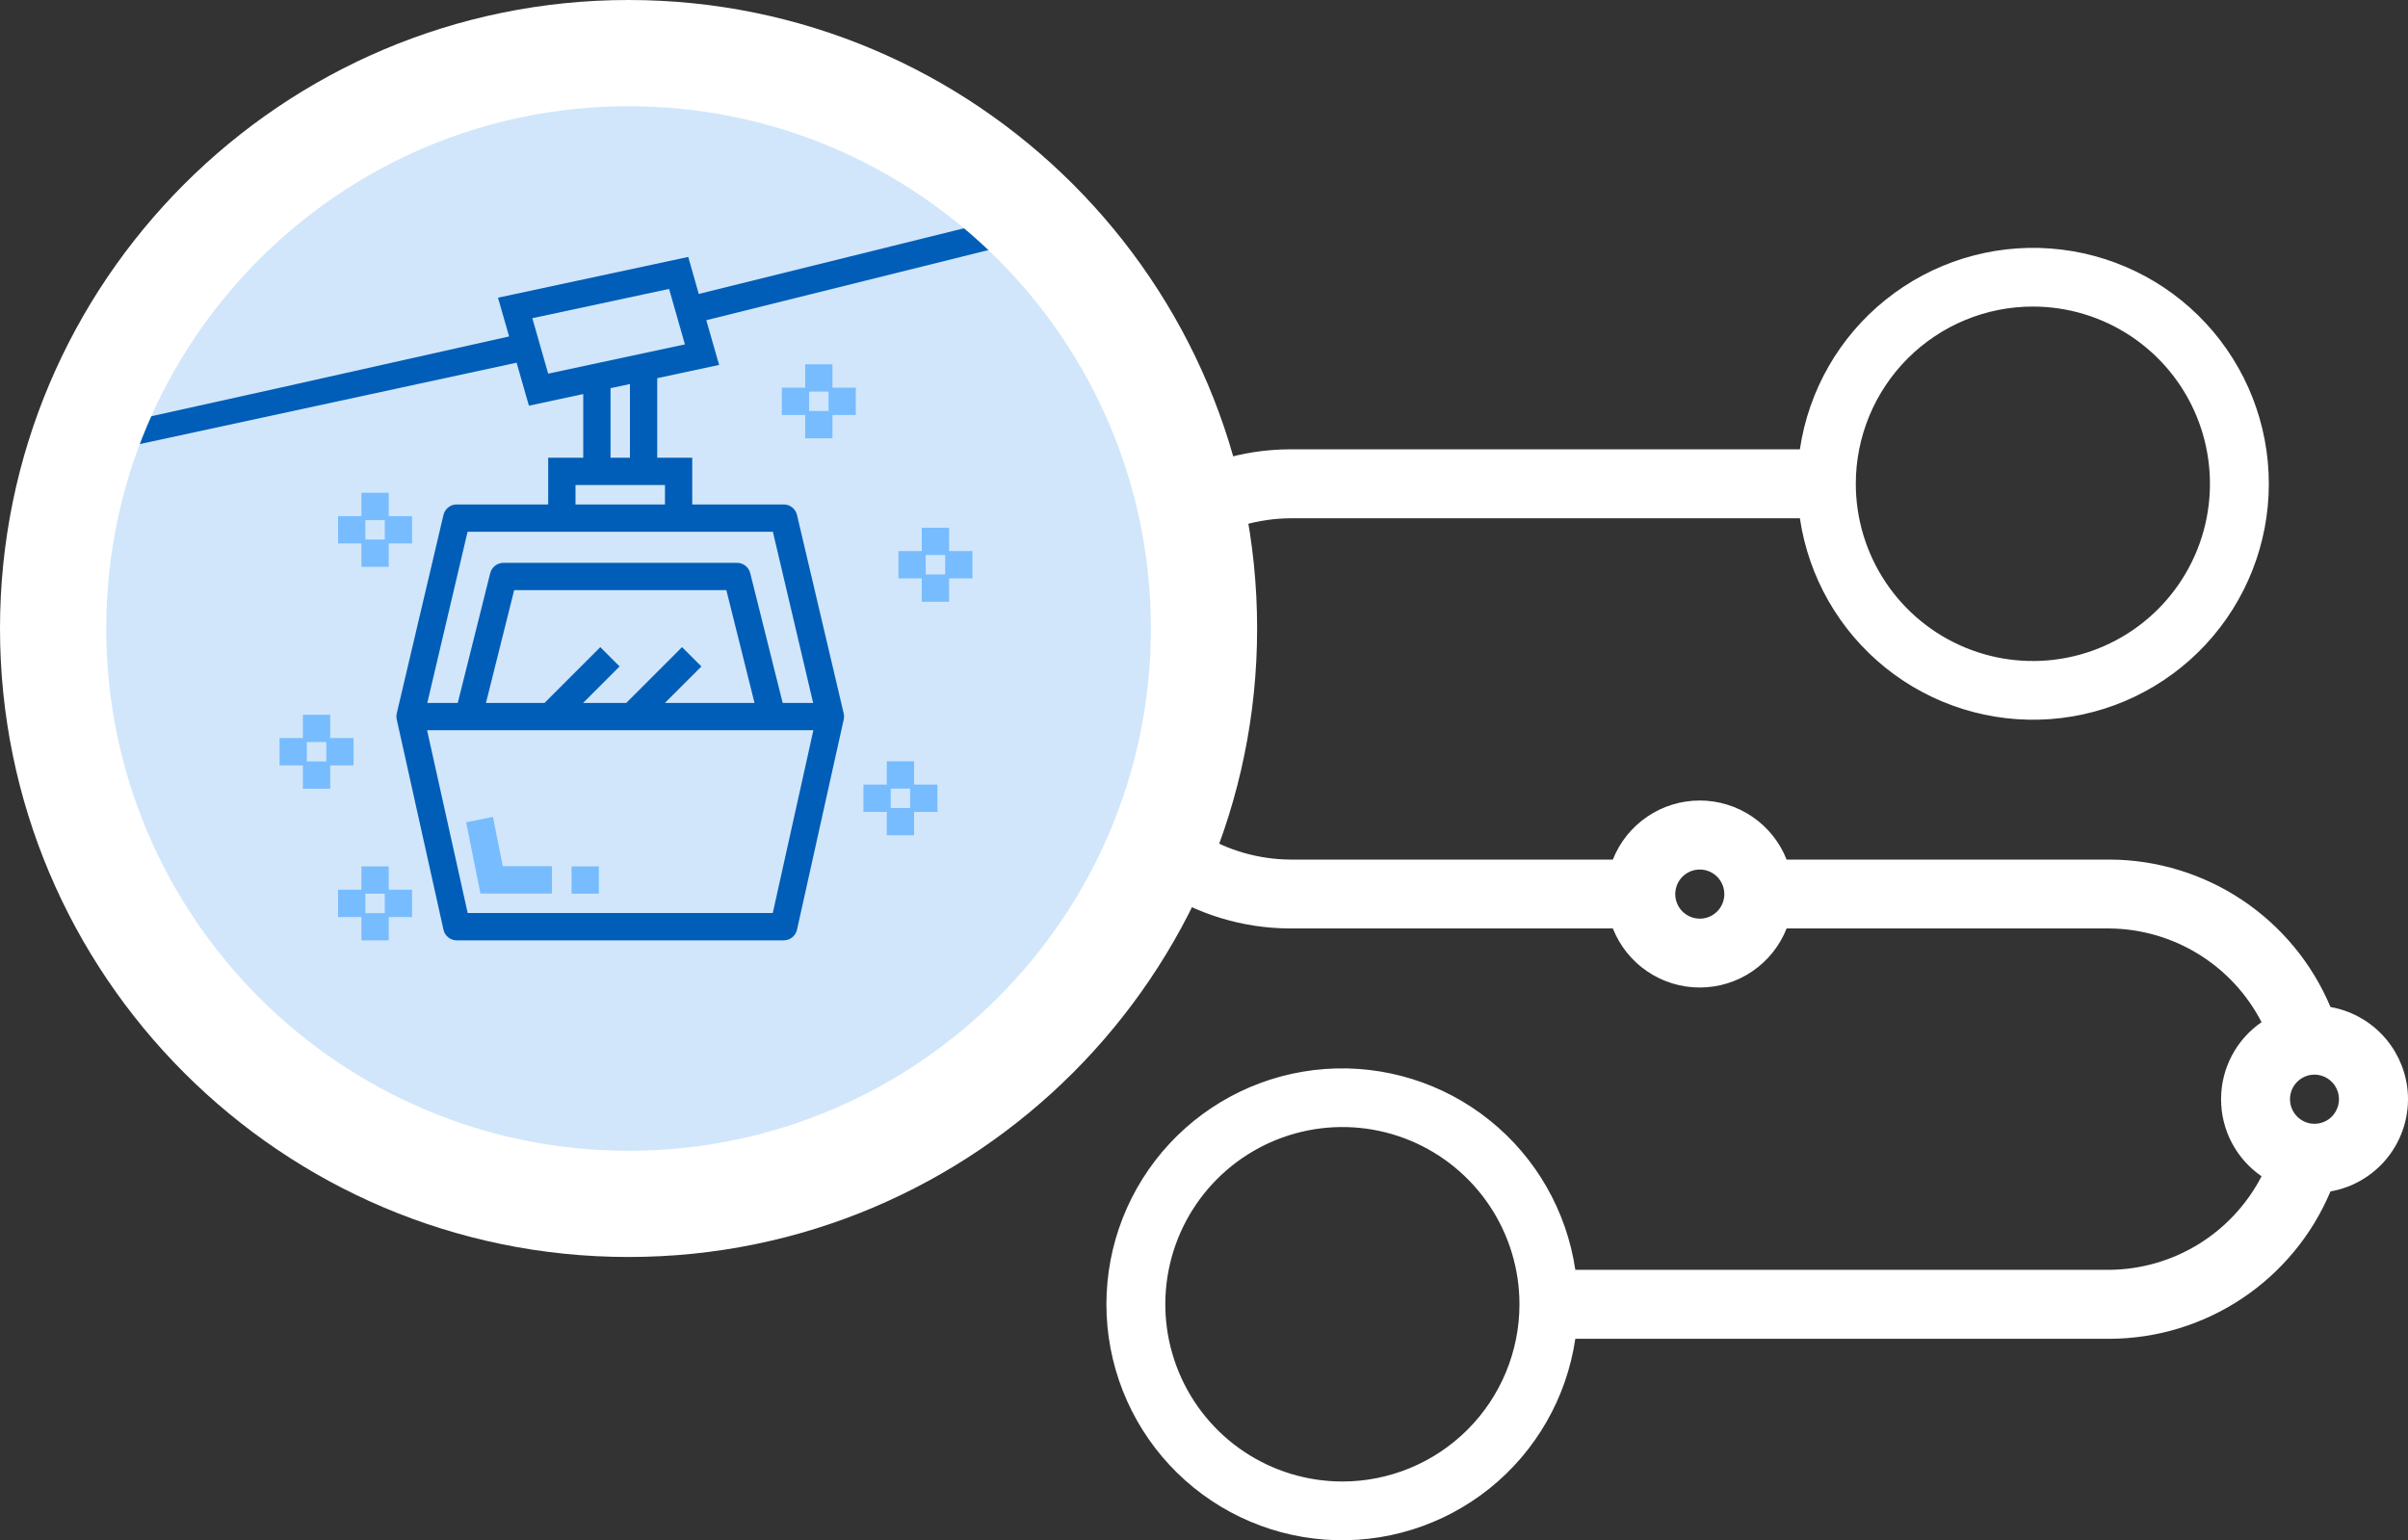
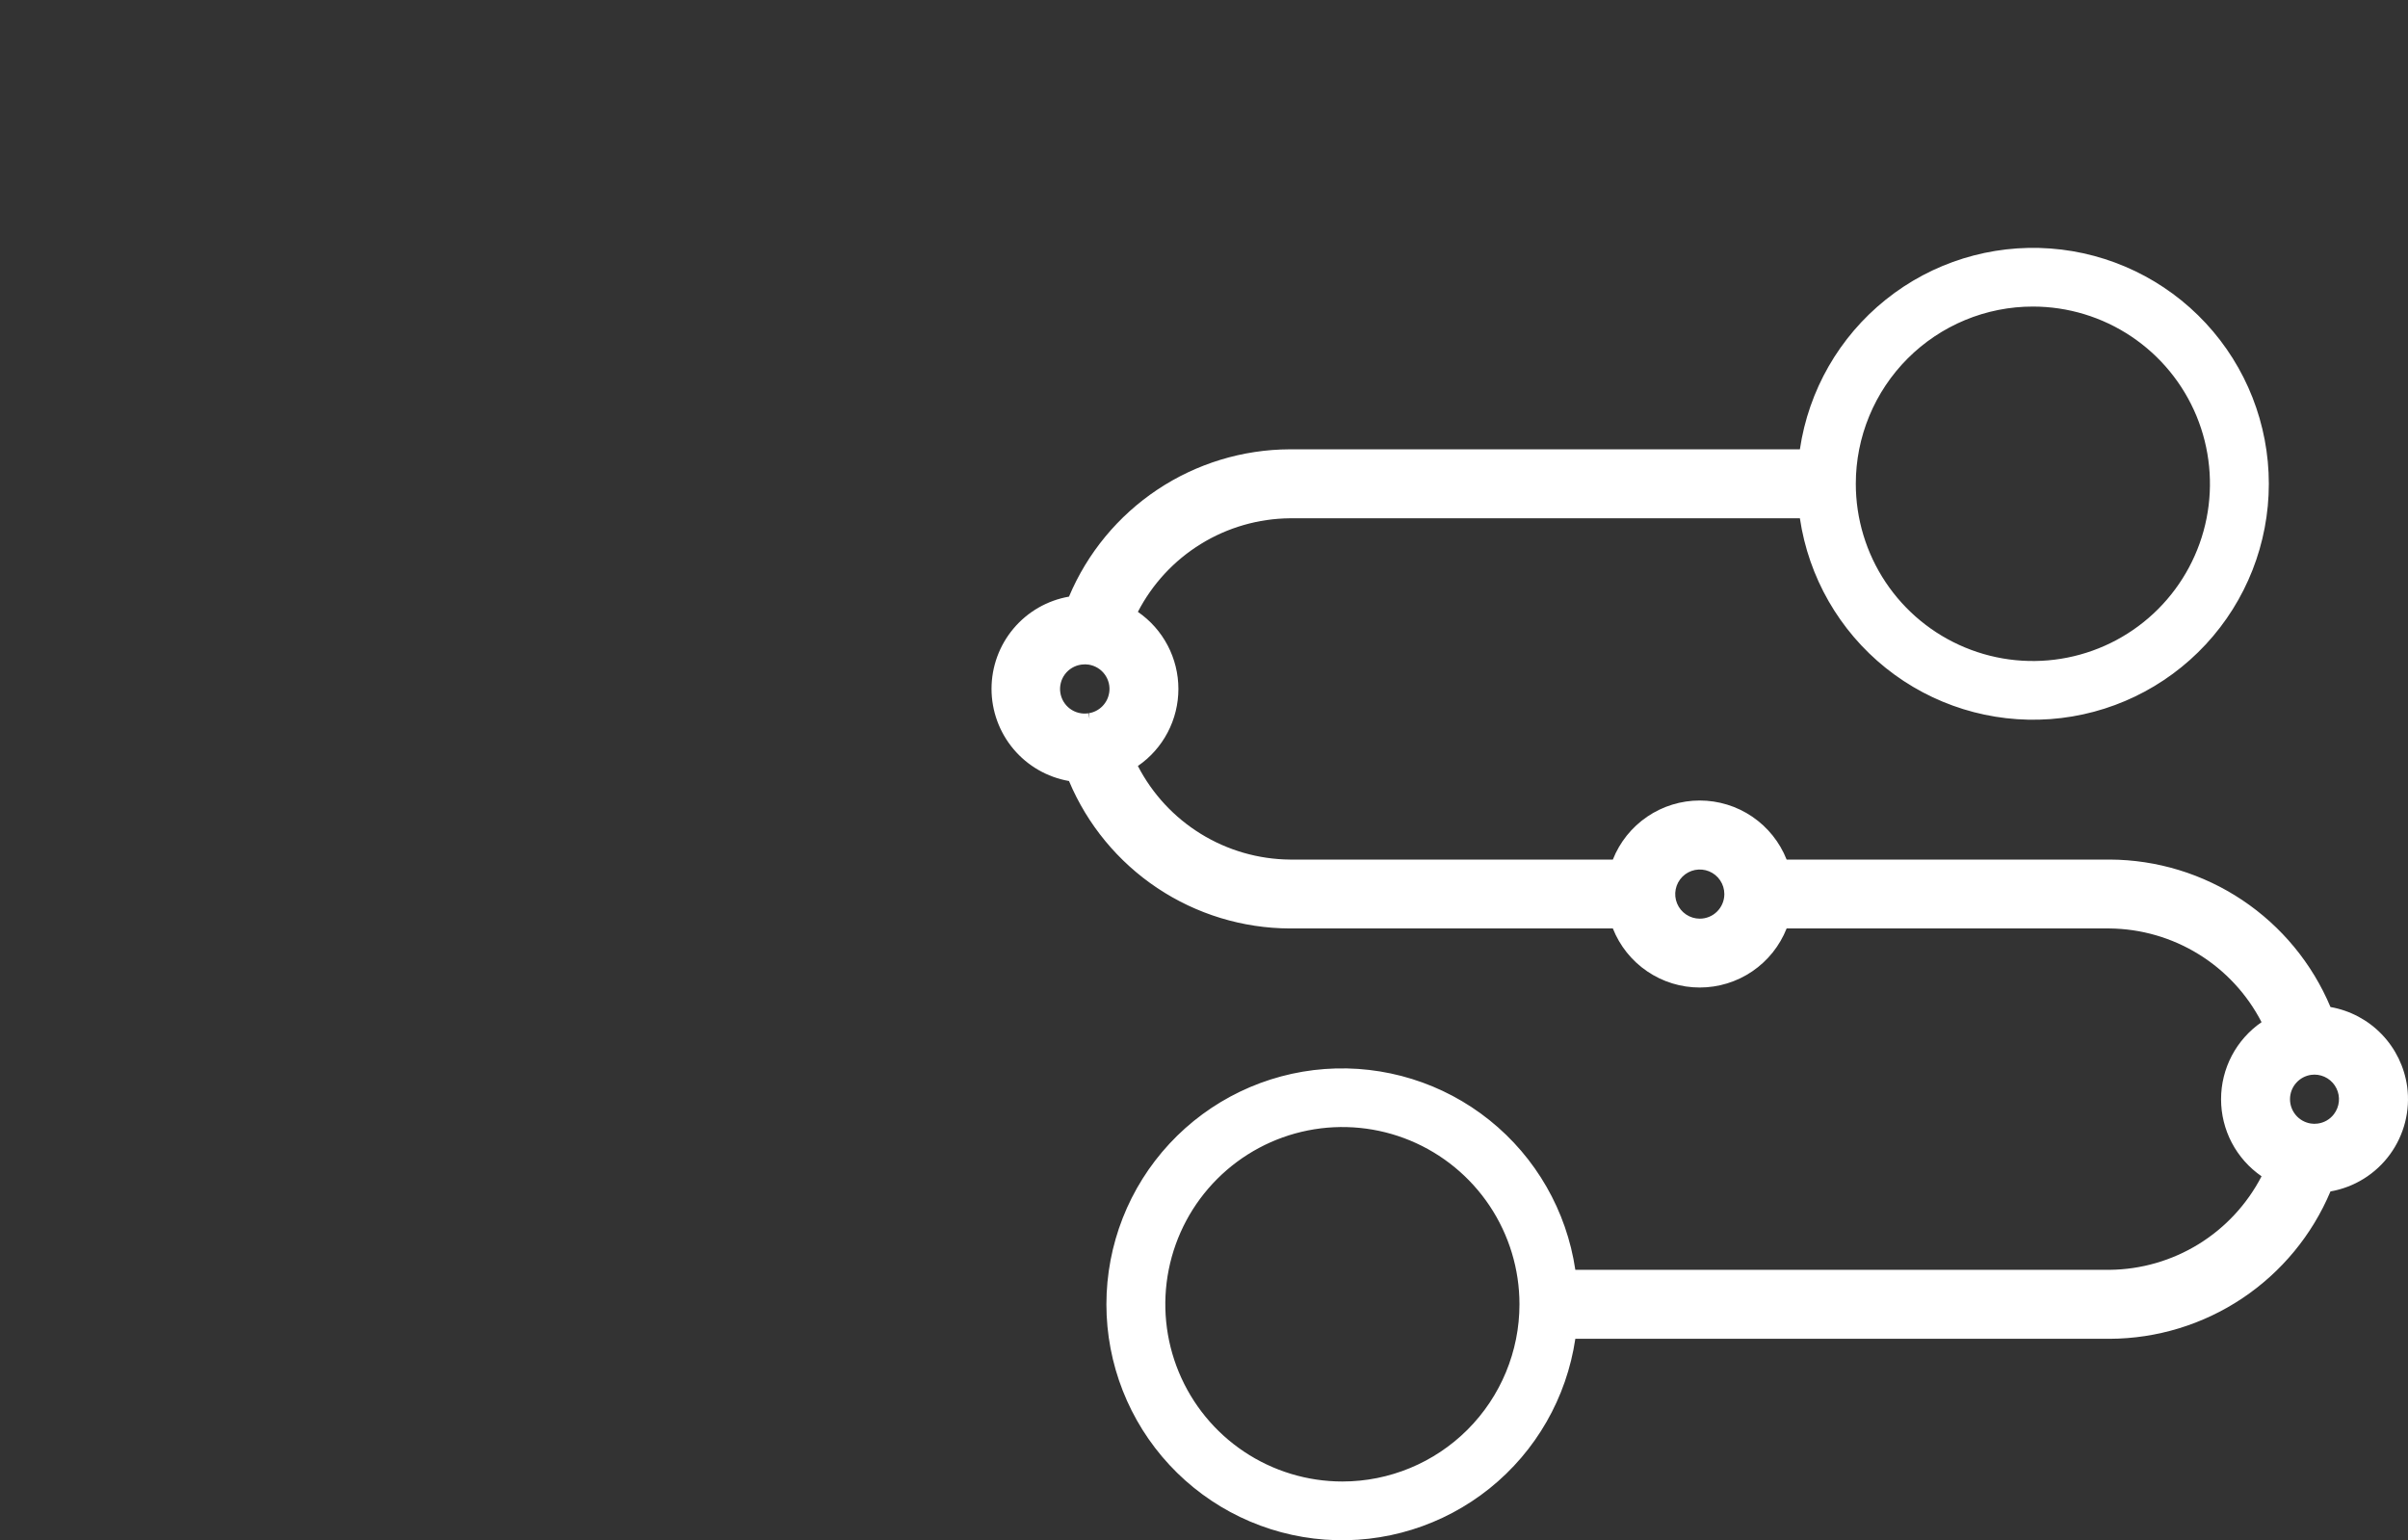
<svg xmlns="http://www.w3.org/2000/svg" width="100%" height="100%" viewBox="0 0 136 87" version="1.1" xml:space="preserve" style="fill-rule:evenodd;clip-rule:evenodd;stroke-linejoin:round;stroke-miterlimit:2;">
  <rect x="0" y="0" width="136" height="87" fill="#333333" stroke="none" />
  <g transform="matrix(1,0,0,1,-44,-37)">
    <path d="M179.953,98.377C179.799,97.266 179.297,96.231 178.519,95.423C177.741,94.615 176.726,94.075 175.622,93.881C174.589,91.421 172.856,89.32 170.638,87.839C168.42,86.358 165.816,85.562 163.151,85.552L144.906,85.552C144.516,84.568 143.84,83.724 142.965,83.129C142.09,82.534 141.056,82.216 139.998,82.216C138.941,82.216 137.907,82.534 137.032,83.129C136.157,83.724 135.481,84.568 135.091,85.552L116.85,85.552C115.074,85.535 113.337,85.034 111.824,84.102C110.312,83.171 109.082,81.845 108.266,80.266C108.972,79.781 109.549,79.131 109.947,78.373C110.346,77.614 110.554,76.77 110.554,75.914C110.554,75.057 110.346,74.213 109.947,73.455C109.549,72.696 108.972,72.047 108.266,71.561C109.082,69.983 110.312,68.656 111.824,67.725C113.336,66.793 115.074,66.292 116.849,66.275L145.655,66.275C146.147,69.604 147.878,72.624 150.503,74.728C153.127,76.832 156.449,77.864 159.802,77.618C163.155,77.371 166.29,75.864 168.579,73.398C170.868,70.933 172.14,67.692 172.14,64.327C172.14,60.961 170.868,57.721 168.579,55.255C166.29,52.79 163.155,51.283 159.802,51.036C156.449,50.789 153.127,51.822 150.503,53.926C147.878,56.03 146.147,59.049 145.655,62.379L116.846,62.379C114.181,62.388 111.578,63.182 109.36,64.662C107.143,66.142 105.409,68.242 104.375,70.7C103.15,70.914 102.039,71.553 101.239,72.506C100.439,73.458 100,74.663 100,75.908C100,77.152 100.439,78.357 101.239,79.31C102.039,80.262 103.15,80.902 104.375,81.115C105.408,83.575 107.142,85.677 109.36,87.158C111.578,88.639 114.183,89.434 116.849,89.443L135.091,89.443C135.481,90.427 136.157,91.272 137.032,91.866C137.907,92.461 138.941,92.779 139.998,92.779C141.056,92.779 142.09,92.461 142.965,91.866C143.84,91.272 144.516,90.427 144.906,89.443L163.146,89.443C164.922,89.461 166.66,89.963 168.172,90.896C169.685,91.828 170.914,93.156 171.729,94.736C171.023,95.222 170.447,95.872 170.048,96.63C169.65,97.388 169.442,98.232 169.442,99.088C169.442,99.945 169.65,100.789 170.048,101.547C170.447,102.305 171.023,102.955 171.729,103.441C170.913,105.018 169.684,106.344 168.173,107.275C166.661,108.206 164.925,108.707 163.151,108.725L132.972,108.725C132.48,105.396 130.749,102.376 128.125,100.272C125.501,98.168 122.179,97.136 118.825,97.382C115.472,97.629 112.337,99.136 110.048,101.602C107.76,104.067 106.488,107.308 106.488,110.673C106.488,114.039 107.76,117.279 110.048,119.745C112.337,122.21 115.472,123.717 118.825,123.964C122.179,124.211 125.501,123.178 128.125,121.075C130.749,118.971 132.48,115.951 132.972,112.621L163.151,112.621C165.816,112.611 168.419,111.817 170.637,110.337C172.854,108.856 174.588,106.756 175.621,104.297C176.968,104.062 178.171,103.314 178.978,102.21C179.785,101.107 180.135,99.733 179.953,98.377ZM158.815,54.316C160.792,54.316 162.726,54.903 164.37,56.003C166.015,57.103 167.297,58.666 168.054,60.495C168.81,62.325 169.008,64.337 168.623,66.279C168.237,68.221 167.284,70.004 165.886,71.405C164.487,72.805 162.705,73.758 160.766,74.144C158.826,74.531 156.815,74.333 154.988,73.575C153.16,72.818 151.598,71.535 150.499,69.889C149.4,68.243 148.813,66.307 148.813,64.327C148.813,63.013 149.071,61.711 149.574,60.496C150.077,59.281 150.813,58.178 151.742,57.248C152.671,56.318 153.773,55.581 154.987,55.077C156.2,54.574 157.501,54.315 158.815,54.316ZM106.644,76.132C106.598,76.422 106.462,76.689 106.255,76.896C106.048,77.104 105.781,77.24 105.492,77.286L105.543,77.613L105.461,77.29C105.28,77.317 105.097,77.308 104.92,77.263C104.743,77.219 104.577,77.14 104.431,77.032C104.284,76.923 104.161,76.787 104.067,76.63C103.974,76.474 103.912,76.301 103.885,76.12C103.858,75.94 103.867,75.756 103.912,75.579C103.956,75.402 104.034,75.236 104.143,75.089C104.251,74.943 104.388,74.819 104.544,74.726C104.7,74.632 104.873,74.57 105.054,74.543L105.101,74.537C105.231,74.519 105.363,74.521 105.492,74.542C105.672,74.571 105.845,74.635 106.001,74.731C106.156,74.826 106.291,74.951 106.398,75.099C106.505,75.247 106.582,75.415 106.625,75.592C106.667,75.77 106.674,75.954 106.645,76.135M139.997,88.89C139.723,88.889 139.455,88.807 139.228,88.654C139,88.501 138.823,88.284 138.719,88.031C138.614,87.777 138.587,87.499 138.641,87.23C138.695,86.961 138.827,86.714 139.02,86.52C139.214,86.326 139.461,86.194 139.729,86.14C139.998,86.087 140.277,86.114 140.53,86.218C140.783,86.323 141,86.5 141.152,86.727C141.305,86.955 141.387,87.223 141.388,87.497C141.389,87.68 141.353,87.862 141.283,88.031C141.214,88.2 141.111,88.354 140.982,88.483C140.853,88.613 140.699,88.716 140.53,88.785C140.361,88.855 140.179,88.891 139.997,88.89ZM119.817,120.681C117.839,120.681 115.905,120.094 114.26,118.994C112.616,117.895 111.334,116.331 110.577,114.502C109.82,112.673 109.621,110.66 110.007,108.718C110.393,106.776 111.345,104.992 112.744,103.592C114.143,102.192 115.925,101.239 117.865,100.852C119.805,100.466 121.815,100.664 123.643,101.422C125.47,102.18 127.032,103.463 128.131,105.109C129.23,106.755 129.817,108.691 129.817,110.671C129.817,113.325 128.763,115.872 126.888,117.749C125.012,119.626 122.469,120.681 119.817,120.681ZM175.815,99.934C175.704,100.079 175.566,100.201 175.408,100.292C175.25,100.383 175.075,100.442 174.894,100.465C174.765,100.483 174.633,100.482 174.503,100.46C174.175,100.407 173.876,100.238 173.662,99.983C173.448,99.729 173.332,99.406 173.336,99.073C173.339,98.74 173.462,98.419 173.682,98.17C173.902,97.92 174.204,97.757 174.534,97.712C174.595,97.704 174.656,97.7 174.717,97.699C174.976,97.7 175.23,97.773 175.449,97.91C175.668,98.047 175.845,98.243 175.959,98.476C176.074,98.708 176.12,98.968 176.095,99.226C176.069,99.483 175.972,99.729 175.815,99.934Z" style="fill:white;fill-rule:nonzero;" />
-     <path d="M112,72.5C112,54.563 97.437,40 79.5,40C61.563,40 47,54.563 47,72.5C47,90.437 61.563,105 79.5,105C97.437,105 112,90.437 112,72.5Z" style="fill:rgb(209,230,250);" />
-     <path d="M89.014,66.089C88.975,65.919 88.879,65.768 88.743,65.66C88.606,65.552 88.437,65.493 88.263,65.494L83.097,65.494L83.097,62.855L81.119,62.855L81.119,58.361L84.614,57.612L83.891,55.086L100.699,50.907L99.44,49.648L83.466,53.602L82.871,51.512L72.126,53.815L72.753,56.003L59.737,58.917L52.124,60.604L52.034,60.604L51.195,62.234L73.176,57.486L73.873,59.915L76.94,59.257L76.94,62.855L74.961,62.855L74.961,65.493L69.797,65.493C69.623,65.492 69.454,65.551 69.318,65.659C69.181,65.767 69.086,65.918 69.046,66.087L66.408,77.298C66.383,77.411 66.383,77.527 66.408,77.64L69.046,89.509C69.083,89.681 69.177,89.835 69.314,89.945C69.451,90.055 69.621,90.115 69.797,90.115L88.261,90.115C88.437,90.115 88.607,90.056 88.744,89.946C88.881,89.836 88.976,89.683 89.014,89.511L91.651,77.641C91.676,77.528 91.676,77.411 91.651,77.298L89.014,66.089ZM81.788,53.32L82.683,56.452L74.96,58.105L74.066,54.973L81.788,53.32ZM79.578,58.692L79.578,62.856L78.482,62.856L78.482,58.926L79.578,58.692ZM81.556,65.493L76.503,65.493L76.503,64.397L81.556,64.397L81.556,65.493ZM85.624,68.79L72.435,68.79C72.263,68.79 72.096,68.848 71.96,68.953C71.825,69.059 71.729,69.207 71.687,69.374L69.853,76.703L68.133,76.703L70.408,67.036L87.651,67.036L89.925,76.703L88.204,76.703L86.372,69.374C86.33,69.207 86.234,69.059 86.098,68.953C85.963,68.848 85.796,68.79 85.624,68.79ZM73.04,70.332L85.023,70.332L86.614,76.703L81.553,76.703L83.613,74.643L82.519,73.553L79.371,76.703L76.933,76.703L78.993,74.643L77.903,73.553L74.753,76.703L71.447,76.703L73.04,70.332ZM89.938,78.245L87.645,88.573L70.414,88.573L68.121,78.245L89.938,78.245Z" style="fill:rgb(0,94,184);fill-rule:nonzero;" />
-     <path d="M65.955,85.938L64.413,85.938L64.413,87.256L63.094,87.256L63.094,88.798L64.413,88.798L64.413,90.117L65.955,90.117L65.955,88.798L67.273,88.798L67.273,87.256L65.955,87.256L65.955,85.938ZM65.731,88.577L64.636,88.577L64.636,87.479L65.731,87.479L65.731,88.577ZM77.823,85.938L76.281,85.938L76.281,87.479L77.823,87.479L77.823,85.938ZM75.174,87.471L75.174,85.929L72.397,85.929L71.84,83.141L70.328,83.445L71.133,87.471L75.174,87.471ZM95.626,80L94.085,80L94.085,81.319L92.766,81.319L92.766,82.861L94.085,82.861L94.085,84.18L95.626,84.18L95.626,82.861L96.945,82.861L96.945,81.319L95.626,81.319L95.626,80ZM95.403,82.64L94.308,82.64L94.308,81.542L95.403,81.542L95.403,82.64ZM63.969,80.232L63.969,78.69L62.65,78.69L62.65,77.371L61.108,77.371L61.108,78.69L59.789,78.69L59.789,80.232L61.108,80.232L61.108,81.551L62.65,81.551L62.65,80.232L63.969,80.232ZM61.331,78.913L62.428,78.913L62.428,80.009L61.331,80.009L61.331,78.913ZM98.922,68.127L97.603,68.127L97.603,66.809L96.061,66.809L96.061,68.127L94.742,68.127L94.742,69.668L96.061,69.668L96.061,70.99L97.603,70.99L97.603,69.669L98.922,69.669L98.922,68.127ZM96.284,68.35L97.381,68.35L97.381,69.446L96.284,69.446L96.284,68.35ZM64.413,64.836L64.413,66.155L63.094,66.155L63.094,67.697L64.413,67.697L64.413,69.016L65.955,69.016L65.955,67.697L67.273,67.697L67.273,66.155L65.955,66.155L65.955,64.836L64.413,64.836ZM65.731,67.474L64.636,67.474L64.636,66.378L65.731,66.378L65.731,67.474ZM91.016,57.578L89.475,57.578L89.475,58.897L88.156,58.897L88.156,60.439L89.475,60.439L89.475,61.757L91.016,61.757L91.016,60.439L92.334,60.439L92.334,58.897L91.016,58.897L91.016,57.578ZM90.792,60.215L89.698,60.215L89.698,59.12L90.792,59.12L90.792,60.215Z" style="fill:rgb(119,188,255);fill-rule:nonzero;" />
-     <path d="M115,72.5C115,52.907 99.093,37 79.5,37C59.907,37 44,52.907 44,72.5C44,92.093 59.907,108 79.5,108C99.093,108 115,92.093 115,72.5ZM109,72.5C109,88.781 95.781,102 79.5,102C63.219,102 50,88.781 50,72.5C50,56.219 63.219,43 79.5,43C95.781,43 109,56.219 109,72.5Z" style="fill:white;" />
  </g>
</svg>